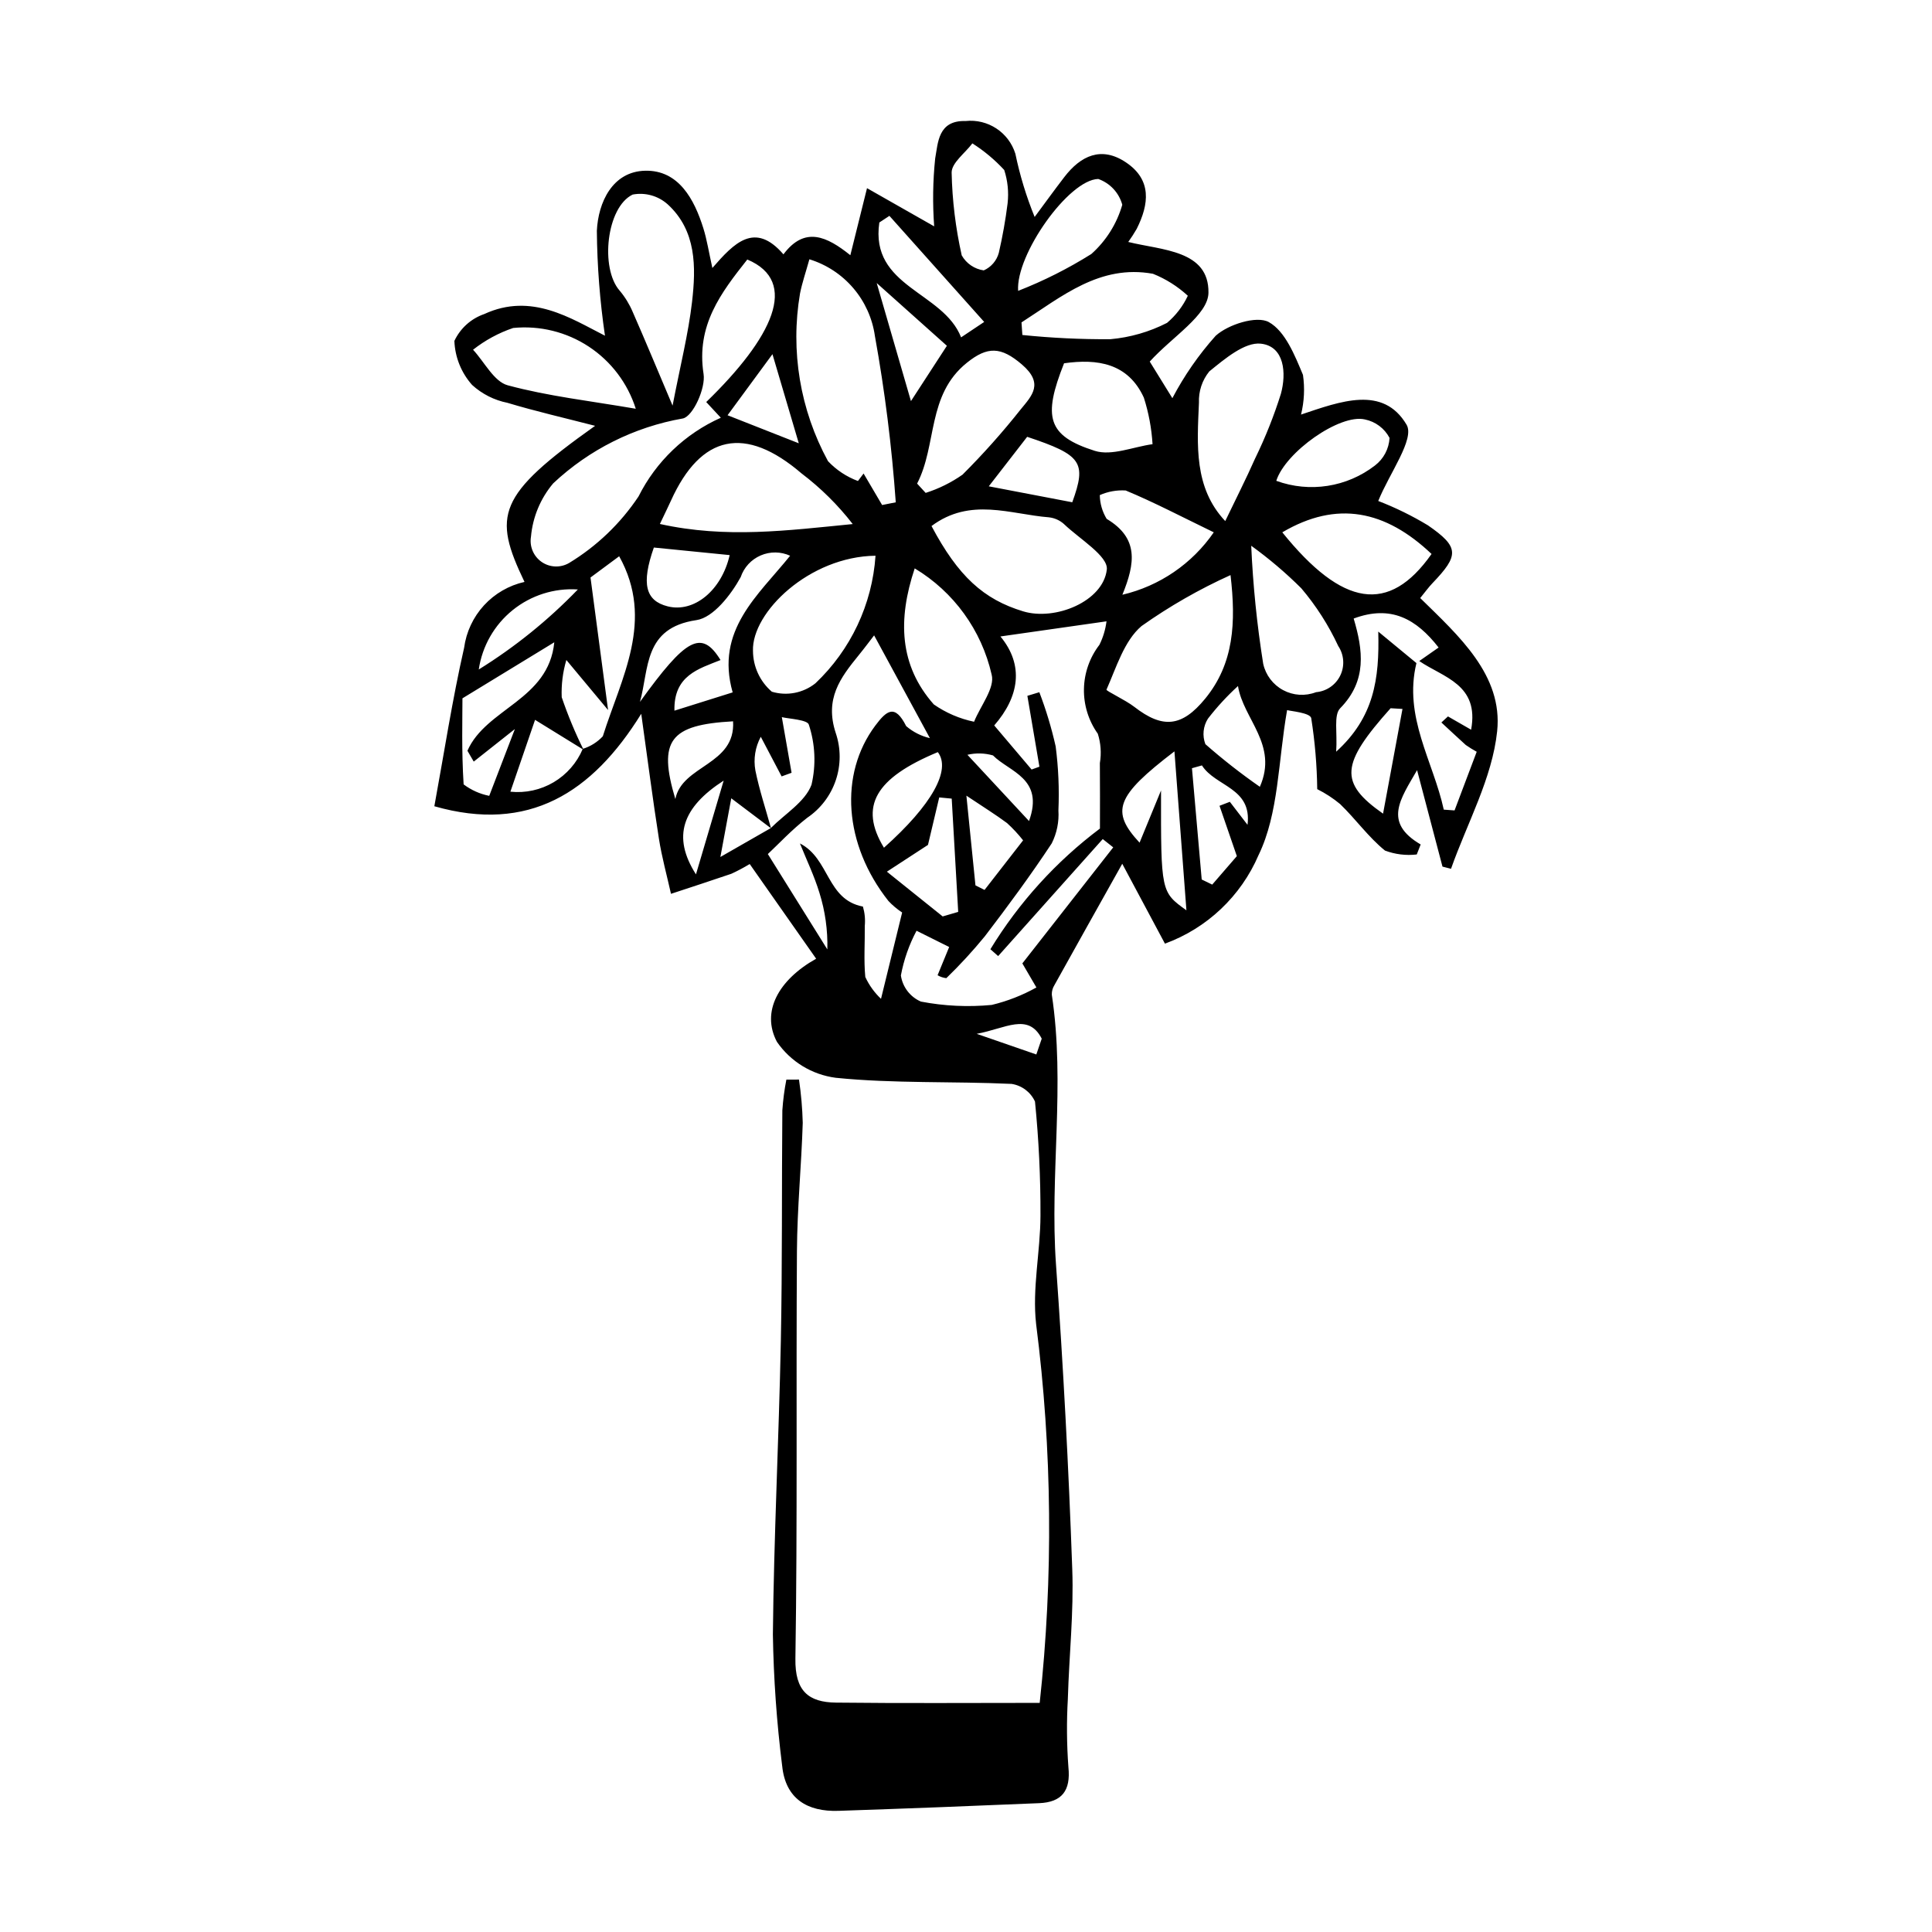
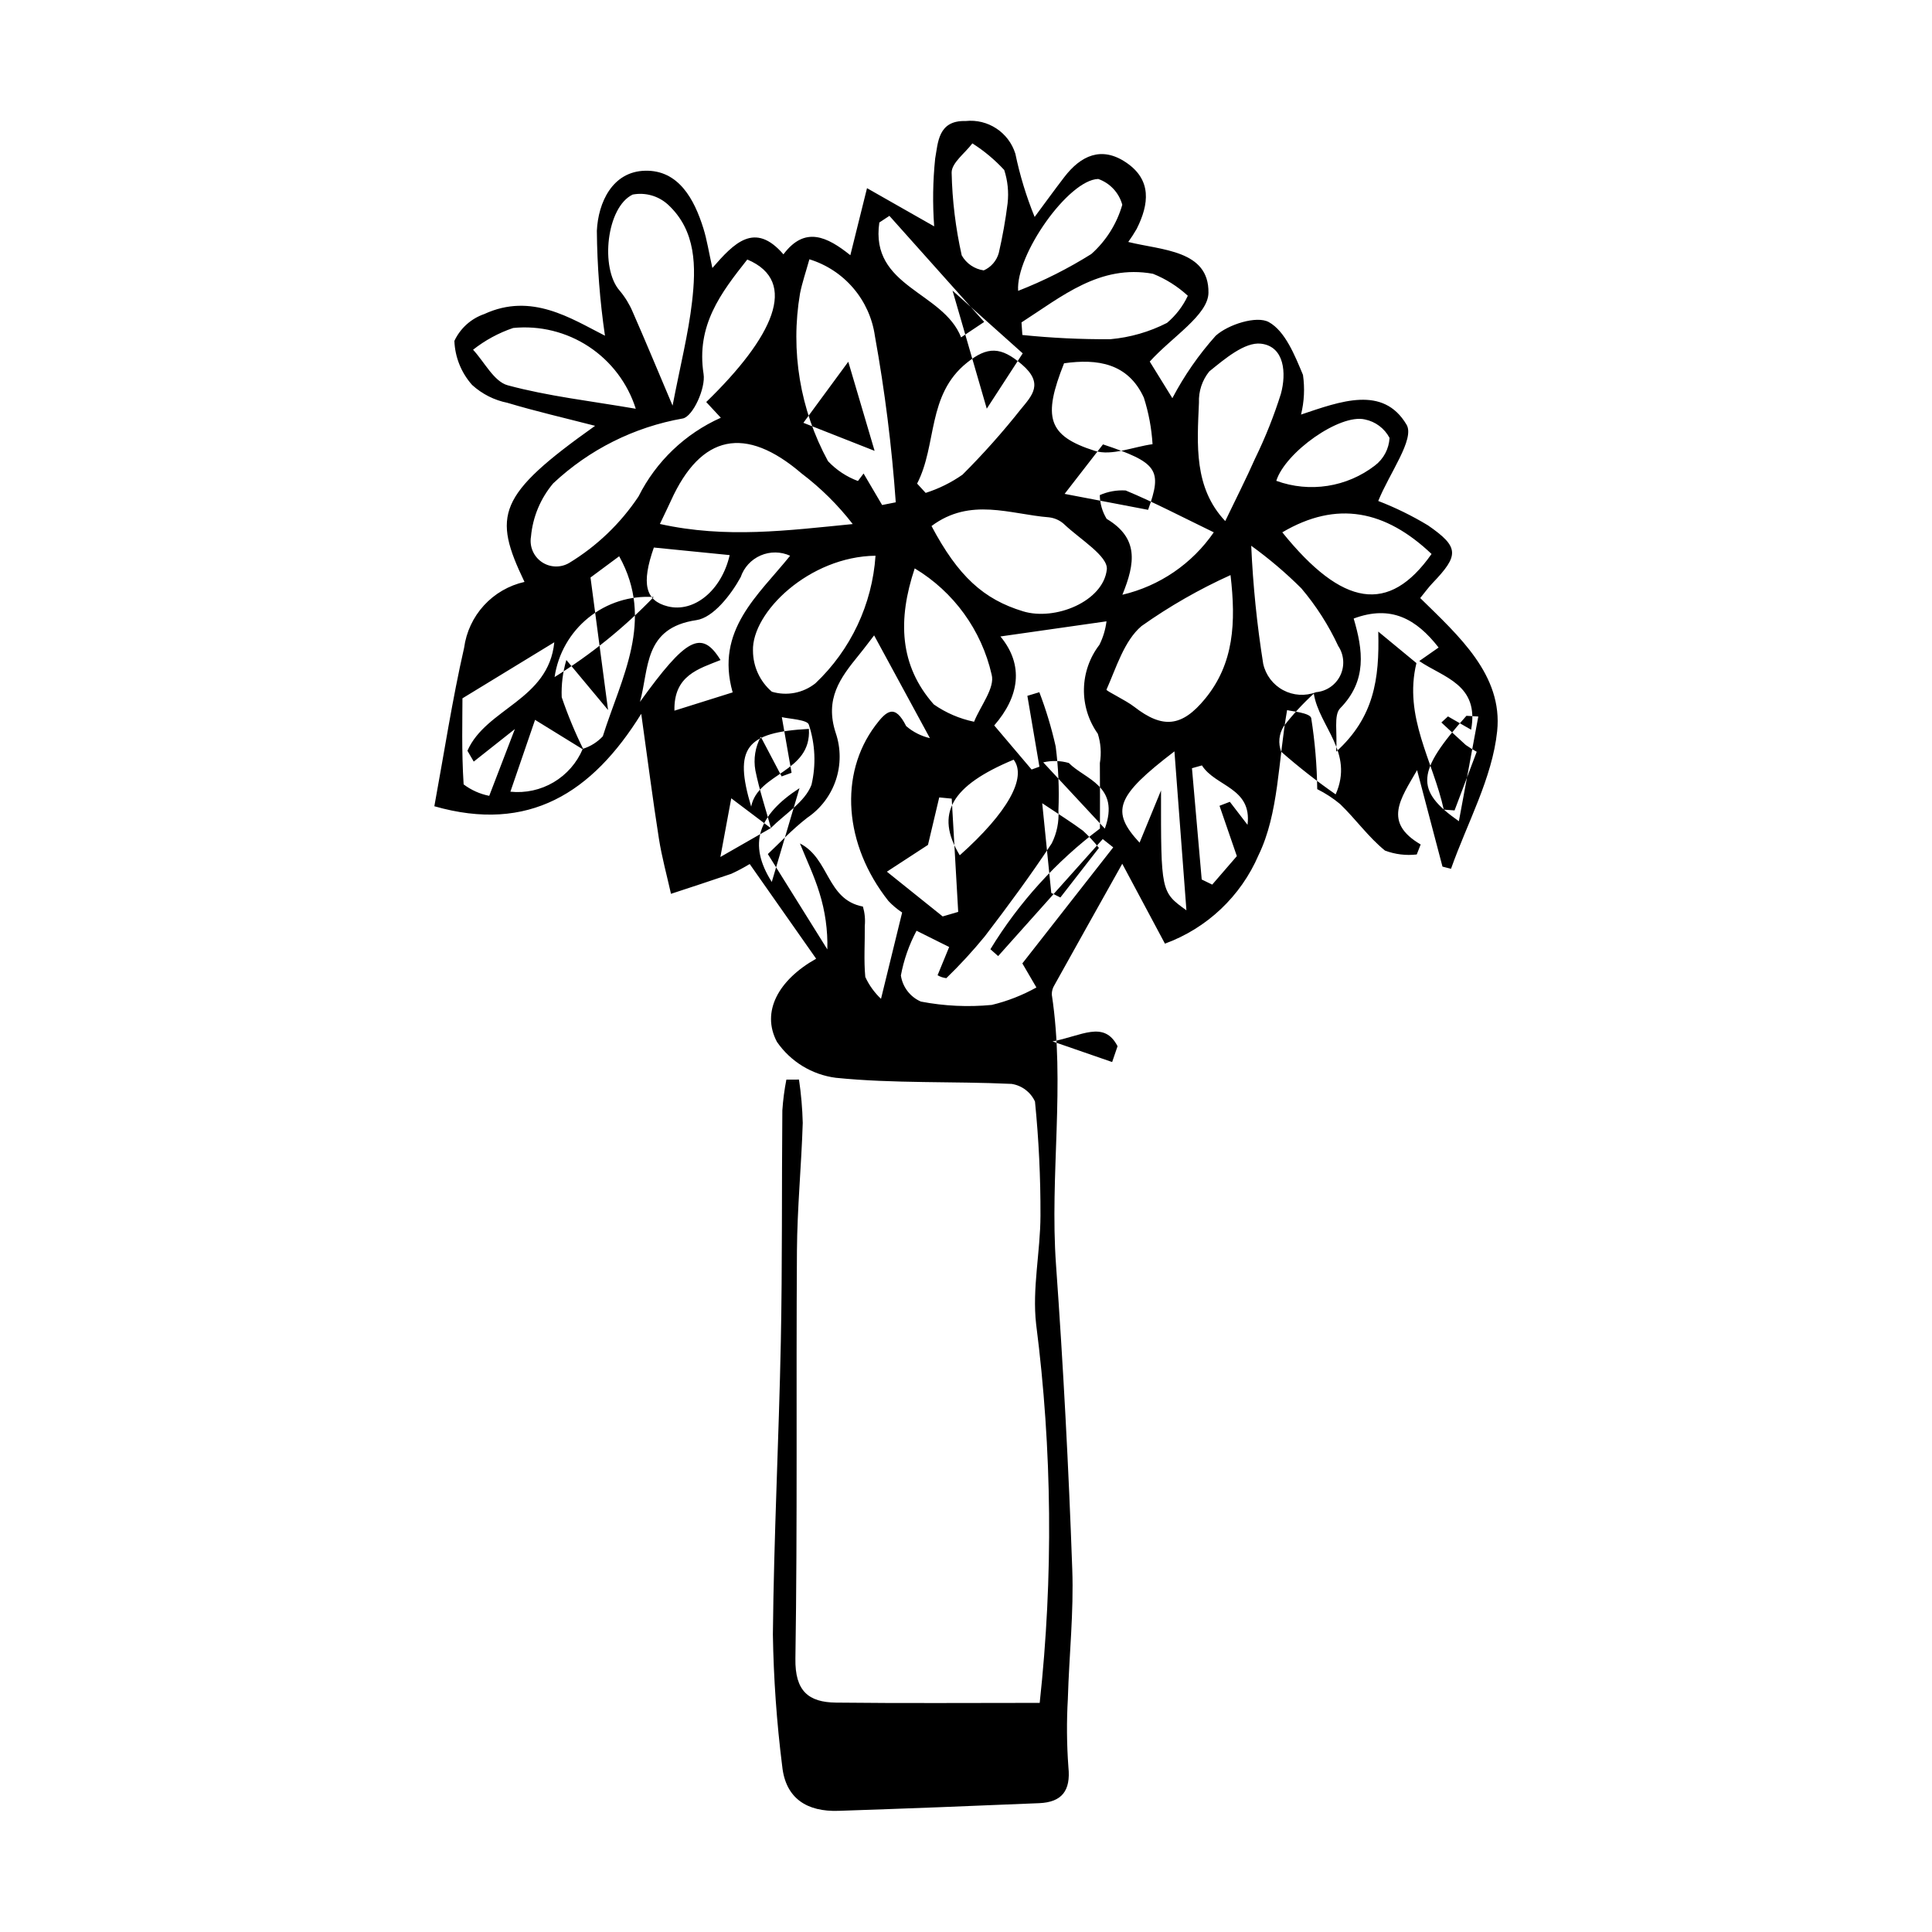
<svg xmlns="http://www.w3.org/2000/svg" fill="#000000" width="800px" height="800px" version="1.1" viewBox="144 144 512 512">
-   <path d="m419.53 595.29c3.629-33.379 3.312-67.07-0.945-100.38-1.082-9.414 1.125-19.16 1.152-28.754 0.035-10.098-0.449-20.188-1.453-30.23-1.145-2.5-3.473-4.258-6.191-4.68-15.535-0.727-31.184-0.055-46.613-1.621h0.004c-6.312-0.82-11.973-4.281-15.586-9.52-4.223-7.965 0.352-16.387 10.387-22.039-5.957-8.488-11.773-16.777-17.609-25.094h0.004c-1.574 0.961-3.203 1.824-4.879 2.594-5.312 1.82-10.652 3.547-15.984 5.309-1.082-4.859-2.422-9.684-3.195-14.594-1.625-10.336-2.953-20.715-4.688-33.113-13.004 20.973-29.828 31.652-54.828 24.496 2.621-14.254 4.75-28.238 7.887-41.988 0.566-4.195 2.402-8.121 5.262-11.242 2.863-3.121 6.613-5.293 10.742-6.219-8.469-17.656-7.273-22.91 18.711-41.367-8.148-2.102-15.75-3.848-23.207-6.086v-0.004c-3.504-0.695-6.754-2.336-9.395-4.746-2.867-3.227-4.527-7.348-4.691-11.664 1.566-3.344 4.422-5.914 7.914-7.117 12.523-5.781 22.984 1.164 31.988 5.734l0.004-0.004c-1.348-9.203-2.066-18.492-2.148-27.797 0.355-7.504 4.121-15.734 12.824-15.918 8.809-0.188 12.984 7.477 15.418 15.309 0.938 3.019 1.418 6.18 2.371 10.465 5.758-6.617 11.234-12.418 18.836-3.613 5.66-7.566 11.57-4.715 17.727 0.23 1.602-6.441 2.883-11.586 4.418-17.77 5.773 3.281 11.102 6.309 17.801 10.121-0.441-5.992-0.355-12.008 0.262-17.984 0.766-4.086 0.707-10.145 8.039-9.926 5.91-0.645 11.453 2.988 13.215 8.672 1.191 5.727 2.898 11.328 5.106 16.746 2.613-3.519 5.184-7.078 7.852-10.555 4.379-5.707 9.84-8.273 16.348-3.906 6.906 4.633 6.133 11.062 2.852 17.613-0.688 1.195-1.438 2.356-2.242 3.477 8.91 2.219 21.418 2.137 21.254 13.469-0.086 5.902-9.625 11.668-15.559 18.23 1.48 2.394 4.109 6.652 5.996 9.703h-0.004c3.133-5.965 6.988-11.52 11.477-16.539 3.34-3.027 10.883-5.398 14.09-3.625 4.328 2.394 6.887 8.809 9.043 13.98h0.004c0.508 3.508 0.336 7.082-0.516 10.523 10.414-3.488 21.75-7.824 27.969 2.684 2.242 3.785-4.586 12.938-7.504 20.215 4.57 1.762 8.977 3.922 13.164 6.453 8.371 5.781 8.27 7.953 1.211 15.324-1.016 1.059-1.879 2.266-3.254 3.949 10.191 10.008 21.945 20.402 20.391 35.293-1.301 12.441-7.945 24.324-12.227 36.457l-2.262-0.578-6.731-25.562c-4.422 7.672-9.07 13.824 0.953 19.695l-1.039 2.648c-2.848 0.332-5.734-0.023-8.418-1.031-4.398-3.559-7.769-8.355-11.883-12.316h0.004c-1.867-1.551-3.906-2.879-6.078-3.965-0.078-6.305-0.609-12.598-1.594-18.824-0.305-1.434-5.457-1.84-6.391-2.121-2.391 13.562-2.191 27.34-7.562 38.422v-0.004c-4.688 10.906-13.664 19.398-24.812 23.473-3.742-7.004-7.211-13.5-11.312-21.172-6.477 11.566-12.246 21.848-17.969 32.152l0.004-0.004c-0.488 0.762-0.73 1.652-0.703 2.551 3.613 23.797-0.586 47.699 1.113 71.551 1.918 26.867 3.352 53.766 4.305 80.699 0.422 11.383-0.832 22.82-1.164 34.238h0.004c-0.355 6.074-0.309 12.164 0.141 18.23 0.648 6.242-1.738 9.277-7.727 9.535-17.738 0.758-35.477 1.438-53.223 2.035-8.246 0.273-14.027-3.203-14.902-11.902h-0.004c-1.453-11.555-2.273-23.18-2.461-34.824 0.254-25.871 1.586-51.727 2.106-77.598 0.41-20.445 0.219-40.902 0.402-61.352h0.004c0.184-2.723 0.539-5.426 1.062-8.105l3.344-0.016v0.004c0.566 3.797 0.898 7.629 0.996 11.469-0.355 11.309-1.465 22.609-1.539 33.914-0.242 36.027 0.152 72.062-0.406 108.08-0.133 8.57 3.449 11.57 10.785 11.648 17.746 0.203 35.5 0.07 53.957 0.07zm-71.199-231.78c-3.305-2.492-6.609-4.988-10.539-7.953-0.863 4.664-1.66 8.953-2.883 15.551 5.836-3.344 9.594-5.496 13.348-7.644 3.746-3.769 9.082-6.941 10.793-11.477l0.004-0.004c1.238-5.273 0.996-10.781-0.699-15.926-0.316-1.344-5.414-1.566-7.16-2.008 0.949 5.43 1.766 10.086 2.582 14.746l-2.637 0.961-5.523-10.5c-1.477 2.731-1.98 5.879-1.43 8.934 1.055 5.176 2.734 10.223 4.144 15.32zm171.04-43.785c-3.477 14.277 4.434 25.98 7.246 38.84l2.856 0.203c1.992-5.273 3.984-10.547 5.871-15.543v0.004c-1-0.547-1.969-1.148-2.902-1.801-2.172-1.969-4.312-3.973-6.461-5.961l1.746-1.609 6.133 3.523c2.227-12.023-7.375-13.844-13.742-18.199l5.129-3.582c-5.894-7.566-12.617-11.375-22.508-7.68 2.465 8.316 3.609 16.457-3.57 23.77-1.789 1.824-0.707 6.469-1.07 11.516 9.992-9.062 11.504-19.184 11.156-31.828 4.363 3.598 7.238 5.973 10.117 8.348zm-220.72 22.973c-3.902-2.406-7.801-4.812-12.855-7.93-1.891 5.508-3.973 11.574-6.535 19.039h0.004c3.992 0.414 8.012-0.465 11.465-2.508 3.453-2.047 6.156-5.144 7.711-8.844 2.031-0.629 3.863-1.777 5.312-3.332 4.871-15.484 13.805-30.703 4.336-47.707-2.629 1.949-5.231 3.879-7.598 5.629 1.477 11.141 2.898 21.883 4.656 35.125-4.188-5.023-6.773-8.133-11.055-13.266-0.949 3.199-1.363 6.531-1.23 9.863 1.621 4.766 3.559 9.418 5.789 13.93zm117.61-14.293 3.172-0.961h0.004c1.785 4.676 3.231 9.477 4.328 14.363 0.727 5.621 0.973 11.293 0.727 16.957 0.195 3.016-0.418 6.031-1.77 8.734-5.57 8.438-11.586 16.594-17.73 24.629-3.184 3.891-6.59 7.598-10.203 11.094-0.816-0.094-1.609-0.355-2.32-0.773l3.07-7.481-8.648-4.312c-1.977 3.719-3.375 7.715-4.148 11.852 0.453 3.07 2.457 5.688 5.305 6.922 6.18 1.188 12.5 1.484 18.762 0.887 4.144-0.992 8.133-2.551 11.848-4.629-2.039-3.492-3.184-5.453-3.723-6.375 8.383-10.707 16.23-20.73 24.082-30.754l-2.777-2.199-27.719 31.012-2.055-1.816c7.566-12.402 17.418-23.254 29.031-31.98 0-5.828 0.043-11.598-0.02-17.371h0.004c0.434-2.594 0.246-5.254-0.551-7.758-2.461-3.457-3.75-7.613-3.672-11.855 0.078-4.242 1.516-8.348 4.102-11.711 0.973-1.957 1.605-4.059 1.875-6.223l-28.109 4.012c6.336 7.664 4.953 15.992-1.645 23.582 3.621 4.269 6.762 7.973 9.902 11.68l2.074-0.75c-1.062-6.258-2.129-12.516-3.191-18.773zm-74.219-115.63c-6.977 8.82-13.594 17.43-11.586 30.352 0.578 3.727-2.781 11.172-5.477 11.773v-0.004c-12.891 2.262-24.84 8.238-34.375 17.199-3.367 3.992-5.422 8.918-5.887 14.117-0.441 2.598 0.664 5.211 2.828 6.711 2.168 1.496 5.004 1.602 7.277 0.273 7.348-4.457 13.629-10.477 18.395-17.629 4.641-9.266 12.348-16.637 21.809-20.859l-3.867-4.164c17.57-17.047 24.773-31.914 10.883-37.77zm33.609 99.605c-0.891 1.152-2.449 3.25-4.094 5.273-4.887 6.012-9.055 11.543-6.07 20.613 1.371 4.051 1.375 8.441 0.012 12.492-1.363 4.055-4.016 7.551-7.555 9.949-4.102 3.172-7.672 7.031-10.457 9.629 5.449 8.73 10.609 17 15.77 25.27 0.133-5.078-0.574-10.148-2.094-14.996-1.363-4.473-3.418-8.734-5.168-13.086 7.91 4.031 7.019 14.883 16.691 16.727 0.488 1.664 0.656 3.406 0.492 5.133 0.055 4.516-0.289 9.055 0.137 13.527l0.004 0.004c1.004 2.176 2.418 4.141 4.16 5.785 2.141-8.746 3.75-15.316 5.602-22.875-1.328-0.875-2.551-1.902-3.641-3.062-11.82-14.953-13.094-33.598-3.484-46.457 3.016-4.035 5.211-5.805 8.191 0.121 1.809 1.555 3.969 2.648 6.289 3.191-5.285-9.738-9.898-18.234-14.785-27.238zm2.121-34.543 3.617-0.719v0.004c-1.047-14.781-2.891-29.492-5.527-44.07-0.664-4.688-2.648-9.09-5.727-12.691-3.074-3.602-7.109-6.254-11.637-7.644-0.945 3.398-1.902 6.172-2.477 9.027-2.598 15.234 0.012 30.902 7.41 44.473 2.207 2.336 4.922 4.137 7.934 5.258l1.496-1.988zm13.09 5.57c7.066 13.312 13.801 19.426 24.277 22.605 8.488 2.578 21.219-2.617 22.18-11.074 0.402-3.547-7.188-8.086-11.305-12.008l0.004-0.004c-1.117-1.02-2.527-1.66-4.027-1.828-10.238-0.805-20.828-5.387-31.129 2.309zm-71.98-0.547c17.57 3.894 33.801 1.719 51.105 0.023h-0.004c-3.914-5.051-8.477-9.566-13.57-13.426-14.887-12.77-26.645-10.355-34.598 7.219-0.609 1.352-1.27 2.68-2.934 6.184zm151.22 13.547c-8.277 3.738-16.176 8.262-23.586 13.508-4.609 3.922-6.66 10.953-9.285 16.848-0.152 0.34 5.004 2.723 7.371 4.559 7.535 5.848 12.617 5.352 18.777-2.16 7.641-9.316 8.195-20.188 6.723-32.754zm-147.86-44.914c2.07-10.734 4.18-19.035 5.156-27.465 1.074-9.273 1.184-18.895-6.465-25.891v0.004c-2.519-2.254-5.949-3.207-9.27-2.578-6.965 3.359-8.641 19.516-3.469 25.434 1.43 1.695 2.602 3.594 3.469 5.637 3.394 7.727 6.625 15.523 10.578 24.859zm53.781 39.781c-17.547 0.211-32.801 14.996-32.477 25.188l0.004 0.004c0.012 4.168 1.832 8.125 4.996 10.844 3.981 1.195 8.297 0.363 11.551-2.227 9.367-8.867 15.055-20.938 15.926-33.809zm92.68-9.184c2.766-5.769 5.535-11.199 7.996-16.762l0.004 0.004c2.668-5.484 4.926-11.16 6.754-16.98 1.48-5.414 0.977-12.551-5.289-13.273-4.289-0.496-9.625 4.055-13.688 7.348-1.895 2.336-2.867 5.285-2.742 8.289-0.484 11.152-1.383 22.523 6.969 31.379zm-81.66-9.934 2.269 2.469c3.481-1.105 6.773-2.734 9.766-4.832 5.473-5.465 10.625-11.242 15.426-17.309 2.984-3.637 6.203-6.848 0.301-11.902-5.539-4.742-9.105-4.836-14.57-0.445-10.637 8.543-7.852 21.727-13.191 32.02zm-0.633 22.473c-4.531 13.566-4.09 25.715 5.059 36.051 3.211 2.238 6.84 3.797 10.672 4.59 1.688-4.203 5.602-9.008 4.656-12.5-2.68-11.766-10.043-21.93-20.387-28.141zm-73.922-42.305c-2.137-6.754-6.535-12.566-12.449-16.465-5.914-3.894-12.992-5.641-20.039-4.941-3.848 1.301-7.445 3.254-10.633 5.766 3.031 3.262 5.539 8.438 9.184 9.422 10.75 2.906 21.945 4.152 33.938 6.219zm163.1 36.309c0.465 10.48 1.523 20.926 3.176 31.285 0.66 2.984 2.586 5.527 5.277 6.973 2.688 1.445 5.875 1.645 8.727 0.547 2.777-0.238 5.223-1.93 6.43-4.441 1.207-2.516 1-5.481-0.551-7.797-2.562-5.512-5.856-10.656-9.785-15.293-4.121-4.102-8.559-7.871-13.273-11.273zm-60.879-59.191 0.23 3.336c7.746 0.793 15.535 1.168 23.324 1.117 5.238-0.465 10.336-1.934 15.016-4.328 2.332-1.973 4.211-4.422 5.508-7.184-2.699-2.488-5.828-4.461-9.234-5.824-14.094-2.566-24.195 6.055-34.844 12.883zm108.67 61.371c-12.203-11.574-25.074-14.273-39.555-5.738 15.953 19.773 28.262 21.773 39.555 5.738zm-97.391-50.535c-5.684 14.297-4.383 19.219 8.137 23.199 4.465 1.418 10.172-1.059 15.309-1.762h0.004c-0.254-4.191-1.027-8.336-2.305-12.336-4.191-9.145-12.293-10.359-21.145-9.102zm-112.39 89.73c12.203-16.938 16.324-19.258 21.352-11.086-5.781 2.328-12.438 4.055-12.215 13.414l15.43-4.844c-4.688-16.512 6.789-25.715 15.227-36.211-2.473-1.133-5.312-1.16-7.809-0.078-2.5 1.078-4.422 3.168-5.293 5.746-2.57 4.688-7.269 10.738-11.727 11.391-14.074 2.062-12.512 12.855-14.965 21.668zm127.85-28.391c9.848-2.312 18.48-8.211 24.219-16.543-8.668-4.199-15.867-7.984-23.348-11.09h0.004c-2.356-0.145-4.707 0.273-6.863 1.227 0.035 2.223 0.664 4.394 1.816 6.293 8.531 5.106 7.594 11.719 4.172 20.113zm-30.418-103.76c0.332-2.965 0.023-5.965-0.898-8.805-2.496-2.707-5.332-5.078-8.445-7.051-1.934 2.578-5.504 5.164-5.492 7.734 0.156 7.383 1.055 14.734 2.672 21.941 1.223 2.164 3.383 3.637 5.844 3.981 1.953-0.867 3.414-2.566 3.981-4.625 1.004-4.348 1.785-8.746 2.34-13.176zm2.789 23.227c6.758-2.641 13.254-5.914 19.402-9.77 3.91-3.488 6.754-8.012 8.199-13.047-0.875-3.188-3.254-5.742-6.371-6.836-7.883 0.199-21.914 20.117-21.23 29.652zm-144.27 124.75-1.672-2.875c4.961-11.273 21.496-13.387 23.02-28.746-7.609 4.644-14.332 8.746-24.34 14.852 0 5.164-0.258 14.016 0.312 22.812h0.004c2.004 1.508 4.32 2.543 6.781 3.031 2.082-5.426 4.168-10.848 6.797-17.699-4.469 3.535-7.684 6.078-10.902 8.625zm212.68-74.41c8.84 3.223 18.719 1.688 26.164-4.07 2.289-1.75 3.695-4.418 3.856-7.297-1.332-2.527-3.731-4.328-6.531-4.898-6.644-1.562-21.074 8.668-23.488 16.266zm-23.812 113.82c-1.098-14.574-2.098-27.789-3.176-42.121-15.637 11.945-16.91 15.895-9.242 24.195 1.852-4.512 3.769-9.176 5.688-13.84-0.031 26.906-0.031 26.906 6.731 31.766zm-64.594 1.621 4.113-1.203c-0.574-10.004-1.148-20.012-1.719-30.016l-3.309-0.32c-0.855 3.617-1.715 7.234-2.981 12.582-1.84 1.199-5.856 3.816-10.891 7.098 5.789 4.644 10.285 8.25 14.785 11.859zm68.645-9.789 2.785 1.355c2.695-3.117 5.391-6.231 6.527-7.547l-4.594-13.34 2.738-1.055 4.684 6.098c1.23-9.875-8.5-10.09-12.082-15.742l-2.641 0.742c0.863 9.828 1.723 19.656 2.582 29.488zm-82.762-175.87-2.672 1.758c-2.527 17.152 16.91 18.258 21.668 30.441l6.121-4.086c-8.535-9.559-16.828-18.836-25.117-28.113zm-62.426 87.898c-3.356 9.559-2.266 14.102 3.676 15.59 7 1.754 14.281-4.25 16.418-13.586zm88.758-16.223 22.125 4.227c3.848-10.602 2.531-12.52-11.953-17.344-3.172 4.094-6.426 8.289-10.172 13.117zm-27.781 95.777c12.711-11.332 17.859-20.641 14.277-25.336-16.527 6.875-20.953 14.34-14.277 25.336zm93.824-42.844v-0.004c-2.902 2.648-5.566 5.543-7.969 8.652-1.277 2.019-1.527 4.519-0.672 6.75 4.594 4.035 9.414 7.809 14.434 11.301 4.934-11.184-4.398-17.93-5.793-26.703zm-86.668-75.516c2.434-3.746 5.609-8.633 9.523-14.66l-18.598-16.625c2.981 10.27 6.195 21.348 9.074 31.285zm130.26 81.582-3.148-0.188c-13.191 14.766-13.781 19.688-2 27.938 1.793-9.664 3.473-18.707 5.148-27.75zm-192.7 23.879c1.801-9.051 16-8.965 15.301-20.598-16.742 0.91-19.953 5.043-15.301 20.598zm77.133-0.898c0.91 9 1.656 16.387 2.402 23.773l2.41 1.207c3.367-4.328 6.731-8.656 10.215-13.137v-0.004c-1.289-1.637-2.711-3.168-4.25-4.57-3.008-2.234-6.207-4.215-10.777-7.269zm-102.97-54.645c-6.242-0.414-12.406 1.543-17.273 5.473-4.867 3.93-8.074 9.547-8.984 15.734 9.598-5.953 18.418-13.078 26.258-21.207zm58.551-38.738c-2.418-8.184-4.394-14.871-6.977-23.617-4.742 6.453-8.293 11.285-11.898 16.184zm-27.25 114.24c2.699-9.137 4.828-16.348 7.344-24.848-10.977 7.094-13.738 14.84-7.344 24.848zm71.938-31.688c6.453 6.941 10.91 11.734 16.324 17.555 4.109-11.344-5.242-13.016-9.547-17.391h-0.004c-2.207-0.633-4.539-0.688-6.773-0.164zm18.262 79.418c0.48-1.398 0.957-2.793 1.434-4.191-3.602-6.984-9.602-2.676-17.242-1.281z" />
+   <path d="m419.53 595.29c3.629-33.379 3.312-67.07-0.945-100.38-1.082-9.414 1.125-19.16 1.152-28.754 0.035-10.098-0.449-20.188-1.453-30.23-1.145-2.5-3.473-4.258-6.191-4.68-15.535-0.727-31.184-0.055-46.613-1.621h0.004c-6.312-0.82-11.973-4.281-15.586-9.52-4.223-7.965 0.352-16.387 10.387-22.039-5.957-8.488-11.773-16.777-17.609-25.094h0.004c-1.574 0.961-3.203 1.824-4.879 2.594-5.312 1.82-10.652 3.547-15.984 5.309-1.082-4.859-2.422-9.684-3.195-14.594-1.625-10.336-2.953-20.715-4.688-33.113-13.004 20.973-29.828 31.652-54.828 24.496 2.621-14.254 4.75-28.238 7.887-41.988 0.566-4.195 2.402-8.121 5.262-11.242 2.863-3.121 6.613-5.293 10.742-6.219-8.469-17.656-7.273-22.91 18.711-41.367-8.148-2.102-15.75-3.848-23.207-6.086v-0.004c-3.504-0.695-6.754-2.336-9.395-4.746-2.867-3.227-4.527-7.348-4.691-11.664 1.566-3.344 4.422-5.914 7.914-7.117 12.523-5.781 22.984 1.164 31.988 5.734l0.004-0.004c-1.348-9.203-2.066-18.492-2.148-27.797 0.355-7.504 4.121-15.734 12.824-15.918 8.809-0.188 12.984 7.477 15.418 15.309 0.938 3.019 1.418 6.18 2.371 10.465 5.758-6.617 11.234-12.418 18.836-3.613 5.66-7.566 11.57-4.715 17.727 0.23 1.602-6.441 2.883-11.586 4.418-17.77 5.773 3.281 11.102 6.309 17.801 10.121-0.441-5.992-0.355-12.008 0.262-17.984 0.766-4.086 0.707-10.145 8.039-9.926 5.91-0.645 11.453 2.988 13.215 8.672 1.191 5.727 2.898 11.328 5.106 16.746 2.613-3.519 5.184-7.078 7.852-10.555 4.379-5.707 9.84-8.273 16.348-3.906 6.906 4.633 6.133 11.062 2.852 17.613-0.688 1.195-1.438 2.356-2.242 3.477 8.91 2.219 21.418 2.137 21.254 13.469-0.086 5.902-9.625 11.668-15.559 18.23 1.48 2.394 4.109 6.652 5.996 9.703h-0.004c3.133-5.965 6.988-11.52 11.477-16.539 3.34-3.027 10.883-5.398 14.09-3.625 4.328 2.394 6.887 8.809 9.043 13.98h0.004c0.508 3.508 0.336 7.082-0.516 10.523 10.414-3.488 21.75-7.824 27.969 2.684 2.242 3.785-4.586 12.938-7.504 20.215 4.57 1.762 8.977 3.922 13.164 6.453 8.371 5.781 8.27 7.953 1.211 15.324-1.016 1.059-1.879 2.266-3.254 3.949 10.191 10.008 21.945 20.402 20.391 35.293-1.301 12.441-7.945 24.324-12.227 36.457l-2.262-0.578-6.731-25.562c-4.422 7.672-9.07 13.824 0.953 19.695l-1.039 2.648c-2.848 0.332-5.734-0.023-8.418-1.031-4.398-3.559-7.769-8.355-11.883-12.316h0.004c-1.867-1.551-3.906-2.879-6.078-3.965-0.078-6.305-0.609-12.598-1.594-18.824-0.305-1.434-5.457-1.84-6.391-2.121-2.391 13.562-2.191 27.34-7.562 38.422v-0.004c-4.688 10.906-13.664 19.398-24.812 23.473-3.742-7.004-7.211-13.5-11.312-21.172-6.477 11.566-12.246 21.848-17.969 32.152l0.004-0.004c-0.488 0.762-0.73 1.652-0.703 2.551 3.613 23.797-0.586 47.699 1.113 71.551 1.918 26.867 3.352 53.766 4.305 80.699 0.422 11.383-0.832 22.82-1.164 34.238h0.004c-0.355 6.074-0.309 12.164 0.141 18.23 0.648 6.242-1.738 9.277-7.727 9.535-17.738 0.758-35.477 1.438-53.223 2.035-8.246 0.273-14.027-3.203-14.902-11.902h-0.004c-1.453-11.555-2.273-23.18-2.461-34.824 0.254-25.871 1.586-51.727 2.106-77.598 0.41-20.445 0.219-40.902 0.402-61.352h0.004c0.184-2.723 0.539-5.426 1.062-8.105l3.344-0.016v0.004c0.566 3.797 0.898 7.629 0.996 11.469-0.355 11.309-1.465 22.609-1.539 33.914-0.242 36.027 0.152 72.062-0.406 108.08-0.133 8.57 3.449 11.57 10.785 11.648 17.746 0.203 35.5 0.07 53.957 0.07zm-71.199-231.78c-3.305-2.492-6.609-4.988-10.539-7.953-0.863 4.664-1.66 8.953-2.883 15.551 5.836-3.344 9.594-5.496 13.348-7.644 3.746-3.769 9.082-6.941 10.793-11.477l0.004-0.004c1.238-5.273 0.996-10.781-0.699-15.926-0.316-1.344-5.414-1.566-7.16-2.008 0.949 5.43 1.766 10.086 2.582 14.746l-2.637 0.961-5.523-10.5c-1.477 2.731-1.98 5.879-1.43 8.934 1.055 5.176 2.734 10.223 4.144 15.32zm171.04-43.785c-3.477 14.277 4.434 25.98 7.246 38.84l2.856 0.203c1.992-5.273 3.984-10.547 5.871-15.543v0.004c-1-0.547-1.969-1.148-2.902-1.801-2.172-1.969-4.312-3.973-6.461-5.961l1.746-1.609 6.133 3.523c2.227-12.023-7.375-13.844-13.742-18.199l5.129-3.582c-5.894-7.566-12.617-11.375-22.508-7.68 2.465 8.316 3.609 16.457-3.57 23.77-1.789 1.824-0.707 6.469-1.07 11.516 9.992-9.062 11.504-19.184 11.156-31.828 4.363 3.598 7.238 5.973 10.117 8.348zm-220.72 22.973c-3.902-2.406-7.801-4.812-12.855-7.93-1.891 5.508-3.973 11.574-6.535 19.039h0.004c3.992 0.414 8.012-0.465 11.465-2.508 3.453-2.047 6.156-5.144 7.711-8.844 2.031-0.629 3.863-1.777 5.312-3.332 4.871-15.484 13.805-30.703 4.336-47.707-2.629 1.949-5.231 3.879-7.598 5.629 1.477 11.141 2.898 21.883 4.656 35.125-4.188-5.023-6.773-8.133-11.055-13.266-0.949 3.199-1.363 6.531-1.23 9.863 1.621 4.766 3.559 9.418 5.789 13.93zm117.61-14.293 3.172-0.961h0.004c1.785 4.676 3.231 9.477 4.328 14.363 0.727 5.621 0.973 11.293 0.727 16.957 0.195 3.016-0.418 6.031-1.77 8.734-5.57 8.438-11.586 16.594-17.73 24.629-3.184 3.891-6.59 7.598-10.203 11.094-0.816-0.094-1.609-0.355-2.32-0.773l3.07-7.481-8.648-4.312c-1.977 3.719-3.375 7.715-4.148 11.852 0.453 3.07 2.457 5.688 5.305 6.922 6.18 1.188 12.5 1.484 18.762 0.887 4.144-0.992 8.133-2.551 11.848-4.629-2.039-3.492-3.184-5.453-3.723-6.375 8.383-10.707 16.23-20.73 24.082-30.754l-2.777-2.199-27.719 31.012-2.055-1.816c7.566-12.402 17.418-23.254 29.031-31.98 0-5.828 0.043-11.598-0.02-17.371h0.004c0.434-2.594 0.246-5.254-0.551-7.758-2.461-3.457-3.75-7.613-3.672-11.855 0.078-4.242 1.516-8.348 4.102-11.711 0.973-1.957 1.605-4.059 1.875-6.223l-28.109 4.012c6.336 7.664 4.953 15.992-1.645 23.582 3.621 4.269 6.762 7.973 9.902 11.68l2.074-0.75c-1.062-6.258-2.129-12.516-3.191-18.773zm-74.219-115.63c-6.977 8.82-13.594 17.43-11.586 30.352 0.578 3.727-2.781 11.172-5.477 11.773v-0.004c-12.891 2.262-24.84 8.238-34.375 17.199-3.367 3.992-5.422 8.918-5.887 14.117-0.441 2.598 0.664 5.211 2.828 6.711 2.168 1.496 5.004 1.602 7.277 0.273 7.348-4.457 13.629-10.477 18.395-17.629 4.641-9.266 12.348-16.637 21.809-20.859l-3.867-4.164c17.57-17.047 24.773-31.914 10.883-37.77zm33.609 99.605c-0.891 1.152-2.449 3.25-4.094 5.273-4.887 6.012-9.055 11.543-6.07 20.613 1.371 4.051 1.375 8.441 0.012 12.492-1.363 4.055-4.016 7.551-7.555 9.949-4.102 3.172-7.672 7.031-10.457 9.629 5.449 8.73 10.609 17 15.77 25.27 0.133-5.078-0.574-10.148-2.094-14.996-1.363-4.473-3.418-8.734-5.168-13.086 7.91 4.031 7.019 14.883 16.691 16.727 0.488 1.664 0.656 3.406 0.492 5.133 0.055 4.516-0.289 9.055 0.137 13.527l0.004 0.004c1.004 2.176 2.418 4.141 4.16 5.785 2.141-8.746 3.75-15.316 5.602-22.875-1.328-0.875-2.551-1.902-3.641-3.062-11.82-14.953-13.094-33.598-3.484-46.457 3.016-4.035 5.211-5.805 8.191 0.121 1.809 1.555 3.969 2.648 6.289 3.191-5.285-9.738-9.898-18.234-14.785-27.238zm2.121-34.543 3.617-0.719v0.004c-1.047-14.781-2.891-29.492-5.527-44.07-0.664-4.688-2.648-9.09-5.727-12.691-3.074-3.602-7.109-6.254-11.637-7.644-0.945 3.398-1.902 6.172-2.477 9.027-2.598 15.234 0.012 30.902 7.41 44.473 2.207 2.336 4.922 4.137 7.934 5.258l1.496-1.988zm13.09 5.57c7.066 13.312 13.801 19.426 24.277 22.605 8.488 2.578 21.219-2.617 22.18-11.074 0.402-3.547-7.188-8.086-11.305-12.008l0.004-0.004c-1.117-1.02-2.527-1.66-4.027-1.828-10.238-0.805-20.828-5.387-31.129 2.309zm-71.98-0.547c17.57 3.894 33.801 1.719 51.105 0.023h-0.004c-3.914-5.051-8.477-9.566-13.57-13.426-14.887-12.77-26.645-10.355-34.598 7.219-0.609 1.352-1.27 2.68-2.934 6.184zm151.22 13.547c-8.277 3.738-16.176 8.262-23.586 13.508-4.609 3.922-6.66 10.953-9.285 16.848-0.152 0.34 5.004 2.723 7.371 4.559 7.535 5.848 12.617 5.352 18.777-2.16 7.641-9.316 8.195-20.188 6.723-32.754zm-147.86-44.914c2.07-10.734 4.18-19.035 5.156-27.465 1.074-9.273 1.184-18.895-6.465-25.891v0.004c-2.519-2.254-5.949-3.207-9.27-2.578-6.965 3.359-8.641 19.516-3.469 25.434 1.43 1.695 2.602 3.594 3.469 5.637 3.394 7.727 6.625 15.523 10.578 24.859zm53.781 39.781c-17.547 0.211-32.801 14.996-32.477 25.188l0.004 0.004c0.012 4.168 1.832 8.125 4.996 10.844 3.981 1.195 8.297 0.363 11.551-2.227 9.367-8.867 15.055-20.938 15.926-33.809zm92.68-9.184c2.766-5.769 5.535-11.199 7.996-16.762l0.004 0.004c2.668-5.484 4.926-11.16 6.754-16.98 1.48-5.414 0.977-12.551-5.289-13.273-4.289-0.496-9.625 4.055-13.688 7.348-1.895 2.336-2.867 5.285-2.742 8.289-0.484 11.152-1.383 22.523 6.969 31.379zm-81.66-9.934 2.269 2.469c3.481-1.105 6.773-2.734 9.766-4.832 5.473-5.465 10.625-11.242 15.426-17.309 2.984-3.637 6.203-6.848 0.301-11.902-5.539-4.742-9.105-4.836-14.57-0.445-10.637 8.543-7.852 21.727-13.191 32.02zm-0.633 22.473c-4.531 13.566-4.09 25.715 5.059 36.051 3.211 2.238 6.84 3.797 10.672 4.59 1.688-4.203 5.602-9.008 4.656-12.5-2.68-11.766-10.043-21.93-20.387-28.141zm-73.922-42.305c-2.137-6.754-6.535-12.566-12.449-16.465-5.914-3.894-12.992-5.641-20.039-4.941-3.848 1.301-7.445 3.254-10.633 5.766 3.031 3.262 5.539 8.438 9.184 9.422 10.75 2.906 21.945 4.152 33.938 6.219zm163.1 36.309c0.465 10.48 1.523 20.926 3.176 31.285 0.66 2.984 2.586 5.527 5.277 6.973 2.688 1.445 5.875 1.645 8.727 0.547 2.777-0.238 5.223-1.93 6.43-4.441 1.207-2.516 1-5.481-0.551-7.797-2.562-5.512-5.856-10.656-9.785-15.293-4.121-4.102-8.559-7.871-13.273-11.273zm-60.879-59.191 0.23 3.336c7.746 0.793 15.535 1.168 23.324 1.117 5.238-0.465 10.336-1.934 15.016-4.328 2.332-1.973 4.211-4.422 5.508-7.184-2.699-2.488-5.828-4.461-9.234-5.824-14.094-2.566-24.195 6.055-34.844 12.883zm108.67 61.371c-12.203-11.574-25.074-14.273-39.555-5.738 15.953 19.773 28.262 21.773 39.555 5.738zm-97.391-50.535c-5.684 14.297-4.383 19.219 8.137 23.199 4.465 1.418 10.172-1.059 15.309-1.762h0.004c-0.254-4.191-1.027-8.336-2.305-12.336-4.191-9.145-12.293-10.359-21.145-9.102zm-112.39 89.73c12.203-16.938 16.324-19.258 21.352-11.086-5.781 2.328-12.438 4.055-12.215 13.414l15.43-4.844c-4.688-16.512 6.789-25.715 15.227-36.211-2.473-1.133-5.312-1.16-7.809-0.078-2.5 1.078-4.422 3.168-5.293 5.746-2.57 4.688-7.269 10.738-11.727 11.391-14.074 2.062-12.512 12.855-14.965 21.668zm127.85-28.391c9.848-2.312 18.48-8.211 24.219-16.543-8.668-4.199-15.867-7.984-23.348-11.09h0.004c-2.356-0.145-4.707 0.273-6.863 1.227 0.035 2.223 0.664 4.394 1.816 6.293 8.531 5.106 7.594 11.719 4.172 20.113zm-30.418-103.76c0.332-2.965 0.023-5.965-0.898-8.805-2.496-2.707-5.332-5.078-8.445-7.051-1.934 2.578-5.504 5.164-5.492 7.734 0.156 7.383 1.055 14.734 2.672 21.941 1.223 2.164 3.383 3.637 5.844 3.981 1.953-0.867 3.414-2.566 3.981-4.625 1.004-4.348 1.785-8.746 2.34-13.176zm2.789 23.227c6.758-2.641 13.254-5.914 19.402-9.77 3.91-3.488 6.754-8.012 8.199-13.047-0.875-3.188-3.254-5.742-6.371-6.836-7.883 0.199-21.914 20.117-21.23 29.652zm-144.27 124.75-1.672-2.875c4.961-11.273 21.496-13.387 23.02-28.746-7.609 4.644-14.332 8.746-24.34 14.852 0 5.164-0.258 14.016 0.312 22.812h0.004c2.004 1.508 4.32 2.543 6.781 3.031 2.082-5.426 4.168-10.848 6.797-17.699-4.469 3.535-7.684 6.078-10.902 8.625zm212.68-74.41c8.84 3.223 18.719 1.688 26.164-4.07 2.289-1.75 3.695-4.418 3.856-7.297-1.332-2.527-3.731-4.328-6.531-4.898-6.644-1.562-21.074 8.668-23.488 16.266zm-23.812 113.82c-1.098-14.574-2.098-27.789-3.176-42.121-15.637 11.945-16.91 15.895-9.242 24.195 1.852-4.512 3.769-9.176 5.688-13.84-0.031 26.906-0.031 26.906 6.731 31.766zm-64.594 1.621 4.113-1.203c-0.574-10.004-1.148-20.012-1.719-30.016l-3.309-0.32c-0.855 3.617-1.715 7.234-2.981 12.582-1.84 1.199-5.856 3.816-10.891 7.098 5.789 4.644 10.285 8.25 14.785 11.859zm68.645-9.789 2.785 1.355c2.695-3.117 5.391-6.231 6.527-7.547l-4.594-13.34 2.738-1.055 4.684 6.098c1.23-9.875-8.5-10.09-12.082-15.742l-2.641 0.742c0.863 9.828 1.723 19.656 2.582 29.488zm-82.762-175.87-2.672 1.758c-2.527 17.152 16.91 18.258 21.668 30.441l6.121-4.086c-8.535-9.559-16.828-18.836-25.117-28.113zm-62.426 87.898c-3.356 9.559-2.266 14.102 3.676 15.59 7 1.754 14.281-4.25 16.418-13.586m88.758-16.223 22.125 4.227c3.848-10.602 2.531-12.52-11.953-17.344-3.172 4.094-6.426 8.289-10.172 13.117zm-27.781 95.777c12.711-11.332 17.859-20.641 14.277-25.336-16.527 6.875-20.953 14.34-14.277 25.336zm93.824-42.844v-0.004c-2.902 2.648-5.566 5.543-7.969 8.652-1.277 2.019-1.527 4.519-0.672 6.75 4.594 4.035 9.414 7.809 14.434 11.301 4.934-11.184-4.398-17.93-5.793-26.703zm-86.668-75.516c2.434-3.746 5.609-8.633 9.523-14.66l-18.598-16.625c2.981 10.27 6.195 21.348 9.074 31.285zm130.26 81.582-3.148-0.188c-13.191 14.766-13.781 19.688-2 27.938 1.793-9.664 3.473-18.707 5.148-27.75zm-192.7 23.879c1.801-9.051 16-8.965 15.301-20.598-16.742 0.91-19.953 5.043-15.301 20.598zm77.133-0.898c0.91 9 1.656 16.387 2.402 23.773l2.41 1.207c3.367-4.328 6.731-8.656 10.215-13.137v-0.004c-1.289-1.637-2.711-3.168-4.25-4.57-3.008-2.234-6.207-4.215-10.777-7.269zm-102.97-54.645c-6.242-0.414-12.406 1.543-17.273 5.473-4.867 3.93-8.074 9.547-8.984 15.734 9.598-5.953 18.418-13.078 26.258-21.207zm58.551-38.738c-2.418-8.184-4.394-14.871-6.977-23.617-4.742 6.453-8.293 11.285-11.898 16.184zm-27.25 114.24c2.699-9.137 4.828-16.348 7.344-24.848-10.977 7.094-13.738 14.84-7.344 24.848zm71.938-31.688c6.453 6.941 10.91 11.734 16.324 17.555 4.109-11.344-5.242-13.016-9.547-17.391h-0.004c-2.207-0.633-4.539-0.688-6.773-0.164zm18.262 79.418c0.48-1.398 0.957-2.793 1.434-4.191-3.602-6.984-9.602-2.676-17.242-1.281z" />
</svg>